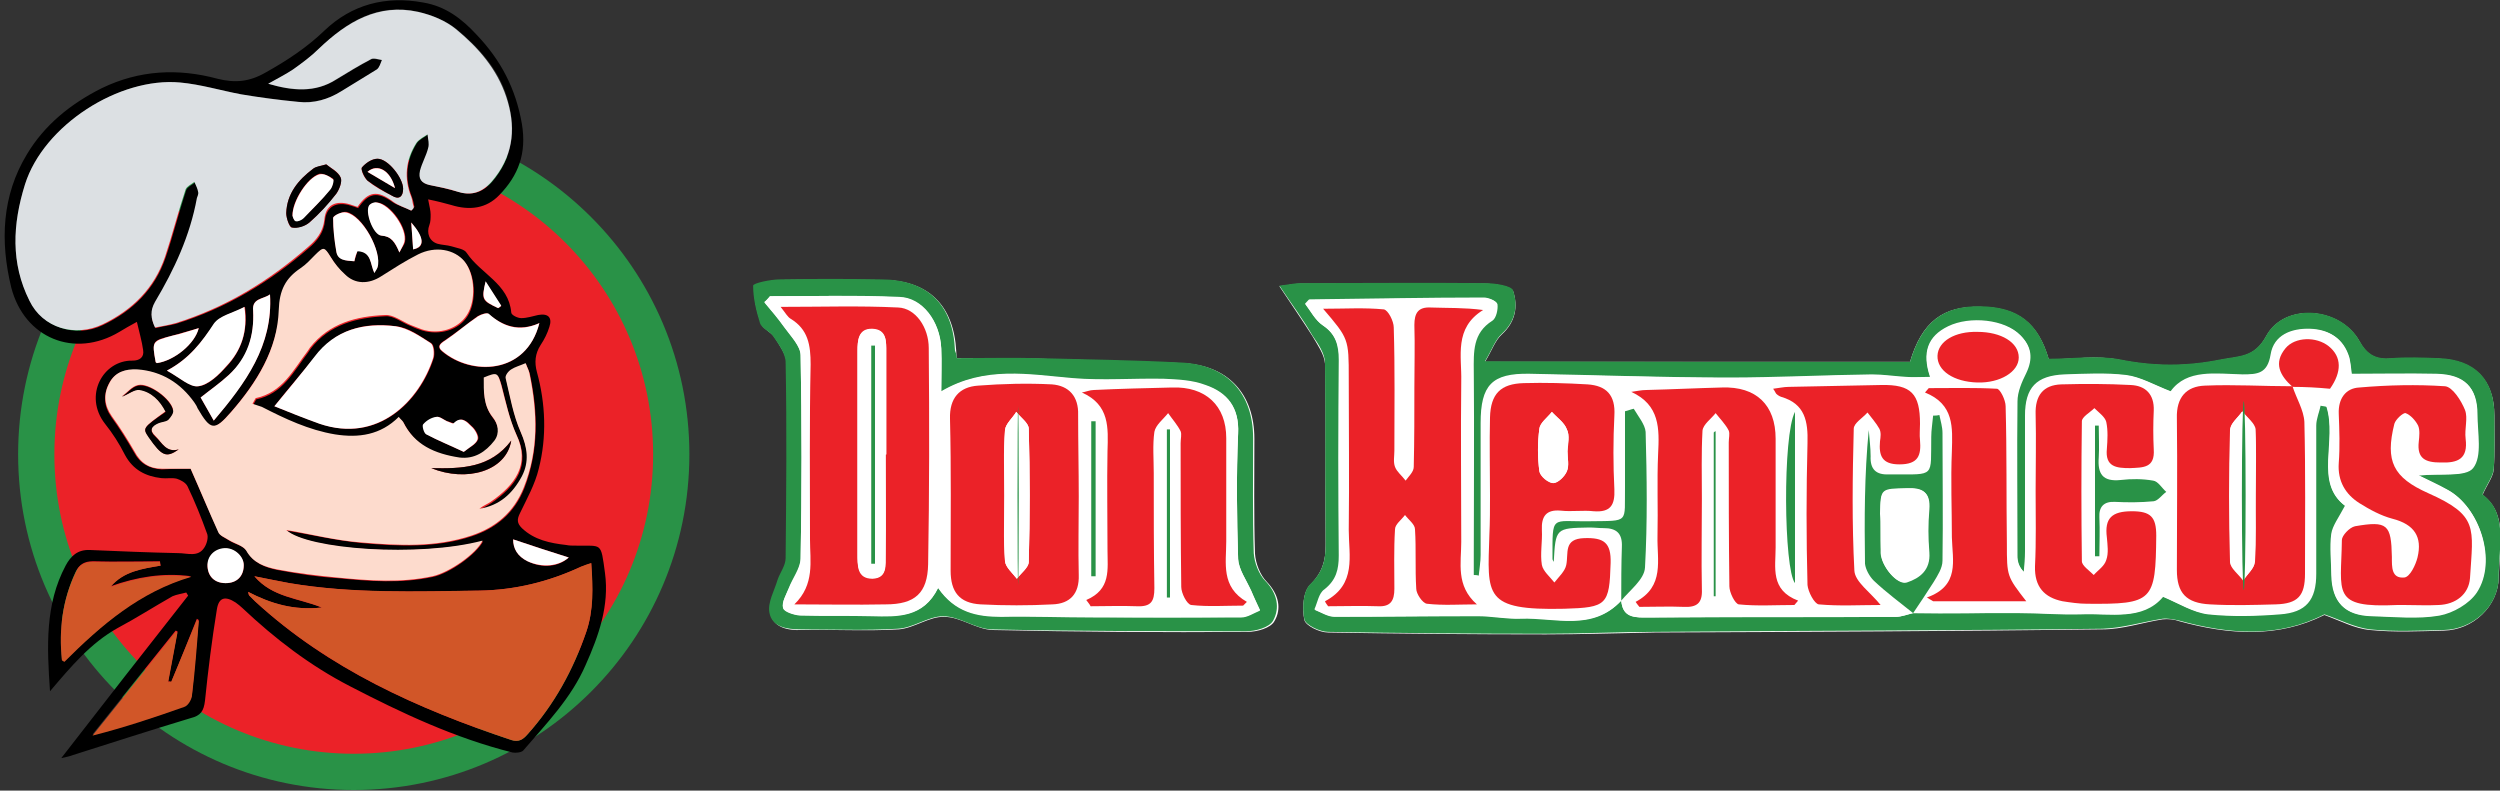
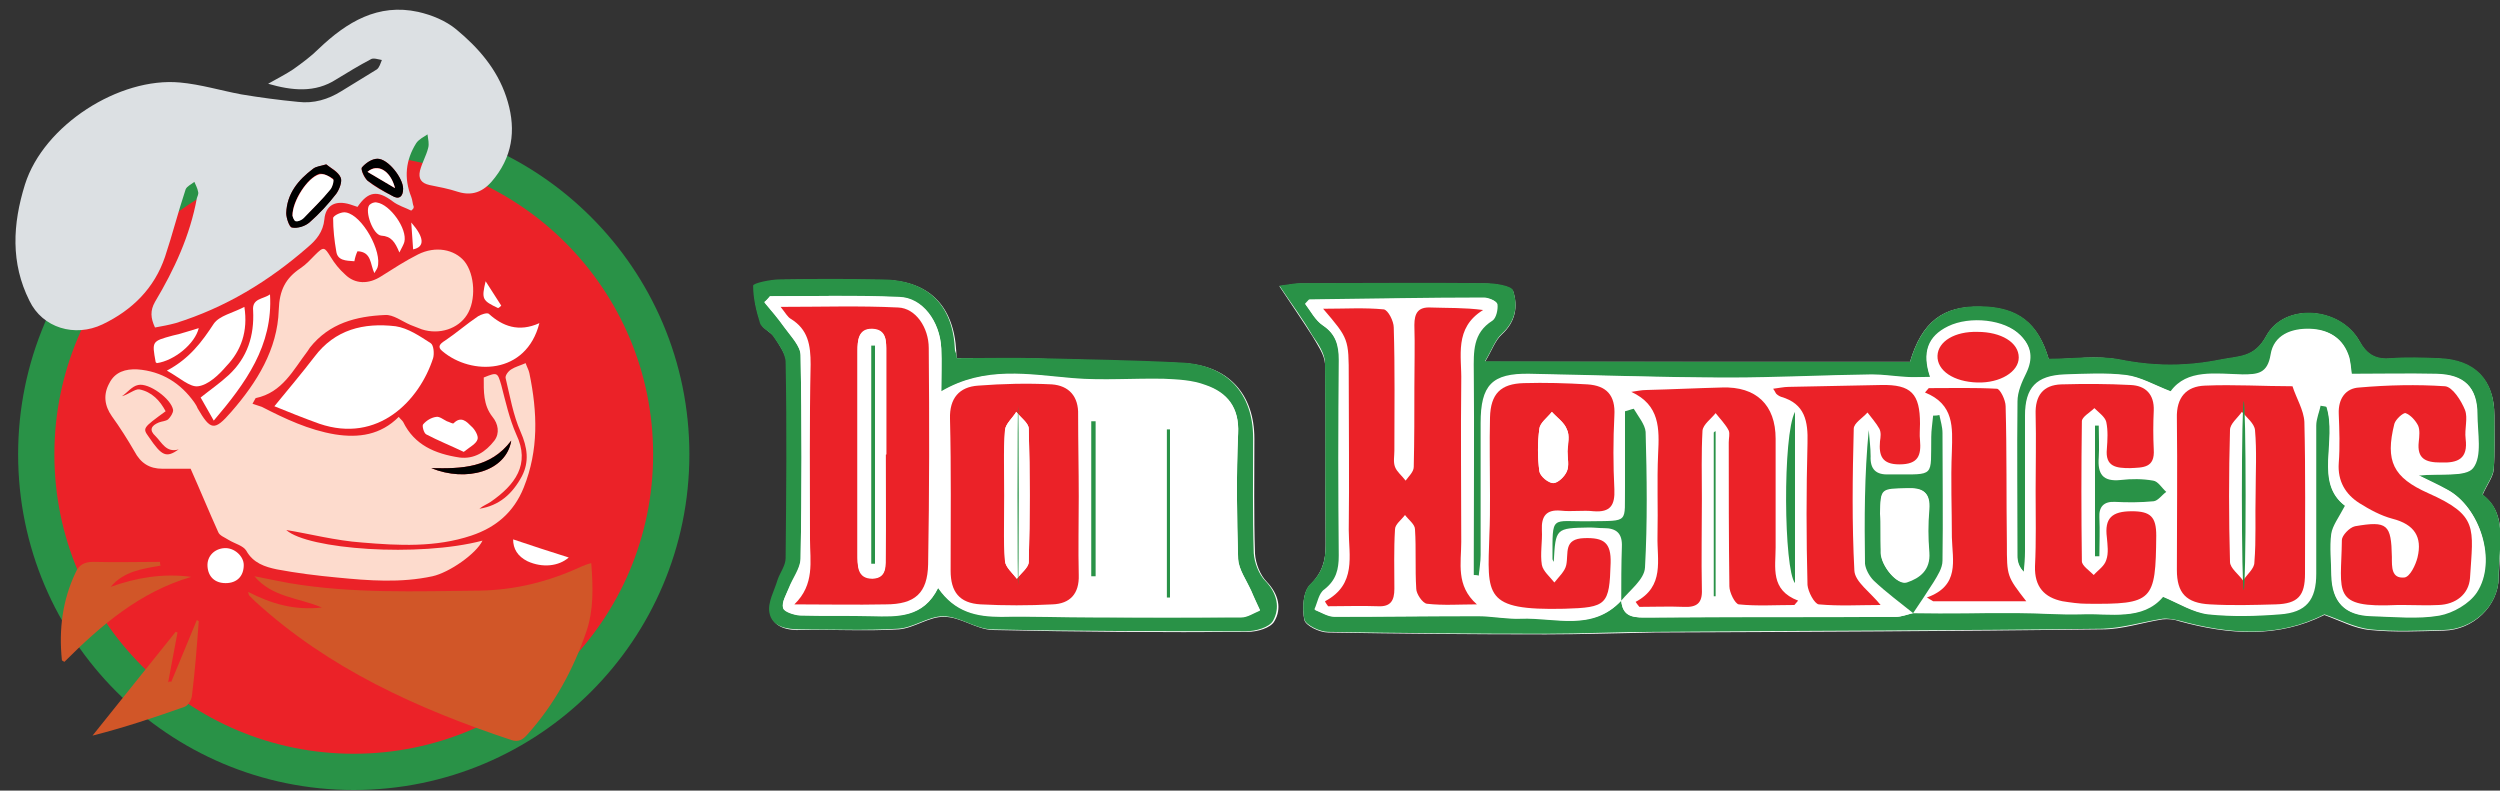
<svg xmlns="http://www.w3.org/2000/svg" version="1.1" id="Layer_1" x="0px" y="0px" viewBox="0 0 400 126.5" style="enable-background:new 0 0 400 126.5;" xml:space="preserve">
  <rect x="0" y="0" width="400" height="126.5" fill="#333333" stroke="none" />
  <style type="text/css">
	.st0{fill:#299247;}
	.st1{fill:#EB2228;}
	.st2{fill:#DCE0E3;}
	.st3{fill:#FDDBCD;}
	.st4{fill:#D15628;}
	.st5{fill:#FFFFFF;}
</style>
  <circle class="st0" cx="56.6" cy="72.7" r="53.7" />
  <circle class="st1" cx="56.6" cy="72.7" r="47.9" />
  <g>
-     <path d="M8,110.6c-0.5-7.2-0.8-13.9,2.5-20.1c0.8-1.5,1.9-2.6,3.9-2.5c4.7,0.2,9.4,0.4,14.1,0.5c1.5,0,3.2,0.7,4.2-0.9   c0.4-0.6,0.7-1.7,0.4-2.3c-0.9-2.5-1.9-5-3.1-7.5c-0.3-0.6-1.1-1-1.7-1.2c-0.8-0.2-1.6,0-2.5-0.1c-2.5-0.3-4.5-1.3-5.8-3.7   c-0.9-1.8-2-3.5-3.2-5c-3.5-4.5-0.3-10.2,4.4-10.1c1.1,0,1.9-0.5,1.7-1.7c-0.2-1.4-0.6-2.8-1-4.5c-1.1,0.6-2,1.1-2.8,1.6   c-7.2,4.3-15.2,1-17.3-7.1c-1.8-7.4-1.5-14.7,2.5-21.3c2.8-4.7,7-8.1,12-10.6c6-2.9,12.2-3.2,18.5-1.5c2.8,0.7,5.1,0.5,7.7-1   c3.4-1.9,6.6-4,9.4-6.7c4.4-4.2,9.8-5.6,15.8-4.5c3.6,0.6,6.2,2.6,8.6,5.2c3.8,4,6.2,8.5,7.2,14.2c0.8,4.8-0.6,8.3-3.6,11.4   c-2.1,2.2-4.8,2.5-7.7,1.6c-1.1-0.3-2.2-0.6-3.7-0.9c0.2,1.1,0.4,1.8,0.4,2.4c0,0.6,0,1.2-0.2,1.7c-0.5,1.3,0,2.6,1.3,3   c0.7,0.2,1.5,0.2,2.2,0.4c0.9,0.3,2.1,0.4,2.5,1.1c2.2,3.3,6.7,4.9,7.1,9.5c0,0.4,1,0.9,1.6,0.9c0.9,0,1.8-0.3,2.7-0.5   c1.6-0.3,2.3,0.4,1.8,1.9c-0.3,1-0.8,2-1.4,2.9c-0.9,1.4-1,2.8-0.6,4.3c1.4,5.1,1.6,10.4,0.3,15.5c-0.6,2.5-1.9,4.8-3,7.1   c-0.5,1-0.5,1.6,0.3,2.4c2,1.9,4.5,2.4,7.1,2.7c0.5,0.1,0.9,0.1,1.4,0.1c4.4,0.1,4.1-0.7,4.8,4.4c0.7,5.2-1,10-3.1,14.7   c-2.3,5.3-6.3,9.4-10,13.7c-0.3,0.3-1.2,0.4-1.7,0.3c-9.2-2.3-17.7-6.3-26-10.6c-6.4-3.3-12-7.6-17.2-12.5   c-0.3-0.3-0.7-0.6-1.1-0.9c-1.7-1.1-2.7-0.8-3,1.1c-0.8,4.9-1.4,9.7-1.9,14.6c-0.2,1.7-0.7,2.4-2.3,2.8c-6.3,1.9-12.5,3.9-18.8,5.9   c-0.5,0.2-1,0.3-1.9,0.5c6.9-8.9,13.6-17.5,20.3-26c-0.1-0.2-0.2-0.3-0.3-0.5c-0.7,0.2-1.5,0.3-2.2,0.6c-3,1.7-5.8,3.5-8.8,5.1   C14.5,102.9,11.4,106.6,8,110.6z M65.8,33.7c0.2-0.2,0.3-0.4,0.5-0.6c-0.1-0.5-0.2-1.1-0.4-1.6c-1.2-3-0.9-5.9,0.8-8.6   c0.4-0.6,1.2-0.9,1.8-1.4c0,0.7,0.3,1.5,0.1,2.2c-0.3,1.2-0.9,2.4-1.3,3.6c-0.3,1.2,0.1,2,1.5,2.3c1.6,0.3,3.1,0.7,4.6,1.1   c2.6,0.8,4.4-0.3,5.9-2.3c3-4,3.2-8.3,1.8-12.9c-1.4-4.5-4.5-7.9-8-10.8c-1.7-1.4-4-2.3-6.1-2.8c-6.5-1.5-11.5,1.5-15.9,5.9   c-1.3,1.2-2.7,2.3-4.1,3.3c-1.3,0.9-2.7,1.6-4,2.3c3.8,1.2,7.4,1.5,10.9-0.7c1.8-1.1,3.6-2.2,5.5-3.2c0.5-0.2,1.2,0.1,1.8,0.1   c-0.3,0.5-0.4,1.2-0.8,1.5c-1.8,1.2-3.8,2.4-5.7,3.5c-2.1,1.3-4.4,1.9-6.9,1.7c-3-0.3-6.1-0.7-9.1-1.2c-3.3-0.6-6.5-1.6-9.8-1.9   C19.1,12.3,7,20,4,29.5c-2,6.4-2.3,12.6,0.8,18.7c2.2,4.3,7.4,5.9,11.7,3.8c4.8-2.3,8.3-5.8,10-10.8c1.2-3.5,2.1-7.2,3.3-10.8   c0.2-0.5,0.9-0.8,1.4-1.2c0.2,0.5,0.5,1,0.6,1.6c0.1,0.3-0.2,0.7-0.2,1c-1.1,6-3.6,11.4-6.7,16.6c-0.8,1.4-0.8,2.6,0,4.1   c1.1-0.3,2.2-0.4,3.3-0.7c8-2.5,15-6.7,21.2-12.1c1.3-1.1,2.4-2.4,2.6-4.4c0.2-2.3,1.9-3.1,4.1-2.4c0.4,0.1,0.9,0.3,1.2,0.4   c1.7-2.5,3.1-2.7,5.6-0.9C63.7,32.9,64.8,33.2,65.8,33.7z M30.5,75c1.6,3.6,3,7,4.5,10.2c0.3,0.6,1.1,0.9,1.7,1.3   c0.9,0.6,2.3,0.8,2.8,1.7c1.2,2,3,2.6,4.9,3c3.2,0.6,6.4,1.1,9.6,1.3c5.1,0.5,10.2,0.9,15.3-0.2c2.7-0.6,6.9-3.6,8-5.7   c-10.2,2.6-28.1,1.4-31.4-1.7c3.7,0.6,7.9,1.6,12.1,2c5.8,0.5,11.8,0.8,17.5-1.1c3.9-1.3,6.8-3.7,8.4-7.7c2.3-6,2.2-12,0.9-18.2   c-0.1-0.5-0.4-1-0.6-1.6c-0.9,0.4-1.7,0.6-2.3,1c-0.4,0.3-1,1-0.9,1.4c0.7,2.9,1.2,5.9,2.4,8.6c1.1,2.5,1.4,4.7,0.2,7.1   c-1.4,2.8-3.6,4.7-6.8,5.2c0.5-0.4,1.2-0.7,1.8-1.1c3.9-2.7,6.4-6,4.1-10.8c-1.2-2.5-1.7-5.2-2.4-7.9c-0.6-2.1-0.7-2.1-2.8-1.2   c-0.1,2.2-0.1,4.4,1.4,6.3c0.9,1.1,1.2,2.6,0.3,3.8c-1.3,1.8-3.2,3.1-5.6,2.7c-3.8-0.5-7.1-2-9-5.7c-0.1-0.2-0.4-0.4-0.7-0.8   c-2.9,2.9-6.4,3.4-10.2,2.8c-4.2-0.7-7.9-2.5-11.7-4.4c-0.5-0.2-1-0.4-1.5-0.5c0.2-0.3,0.3-0.6,0.5-0.9c4.3-0.9,6-4.5,8.3-7.5   c0.1-0.2,0.3-0.4,0.4-0.6c3-3.9,7.4-5,12-5.2c1.3-0.1,2.7,1.1,4.1,1.6c0.6,0.3,1.2,0.5,1.8,0.7c2.8,0.8,5.8-0.1,7.2-2.3   c1.5-2.3,1.3-6.6-0.4-8.6c-1.6-2-4.6-2.5-7.4-1.1c-2,1-4,2.2-5.9,3.5c-1.9,1.3-4.1,1.3-5.8-0.3c-0.9-0.8-1.7-1.8-2.3-2.8   c-1-1.6-1.1-1.7-2.5-0.3c-0.8,0.7-1.5,1.6-2.3,2.1c-2.5,1.6-3.4,3.5-3.5,6.7C44.3,56,41,61.3,36.9,66c-2.7,3.1-3.3,3-5.4-0.6   c-0.2-0.3-0.3-0.6-0.5-0.9c-2.2-3.1-5.2-5.1-9.1-5.3c-1.9-0.1-3.5,0.3-4.5,2.2c-0.9,1.8-0.8,3.6,0.4,5.3c1.3,1.8,2.5,3.7,3.6,5.6   c1,1.9,2.5,2.7,4.5,2.8C27.6,75,29.3,75,30.5,75z M39.7,94.7c0.1,0.4,0.1,0.5,0.2,0.6c0.3,0.3,0.6,0.6,0.9,0.9   c11.8,10.9,26.1,17.2,41,22.2c1.2,0.4,1.9-0.1,2.6-0.9c4.3-4.8,7.3-10.3,9.4-16.4c1.2-3.5,1-7.1,0.8-11c-0.7,0.3-1.2,0.4-1.7,0.6   c-5.1,2.4-10.5,3.7-16.2,3.8c-10.2,0.2-20.3,0.5-30.4-1.2c-1.7-0.3-3.5-0.7-5.6-1.1c2.9,3.4,7,3.5,10.8,5   C47,97.7,43.3,96.6,39.7,94.7z M43.9,65c2.3,0.9,4.8,1.9,7.3,2.8c9.4,3.2,16-3.7,18.2-10.5c0.2-0.7,0.1-2.1-0.4-2.4   c-1.8-1.1-3.6-2.5-5.6-2.7c-5.1-0.7-9.7,0.5-13,4.9C48.3,59.7,46.1,62.2,43.9,65z M25.7,90.5c0-0.2-0.1-0.4-0.1-0.7   c-3.6,0-7.1,0.1-10.7,0c-1.4,0-2.2,0.5-2.8,1.7c-2.1,4.5-2.7,9.2-2.2,14c0,0.1,0.2,0.1,0.4,0.3c5.8-5.8,12-11.2,20.3-13.6   c-4.5-0.6-8.7,0.1-12.9,1.6C19.8,91.4,22.7,91,25.7,90.5z M27.4,109.1c-0.2,0-0.4-0.1-0.5-0.1c0.5-2.7,1-5.3,1.5-8   c-0.1,0-0.2-0.1-0.3-0.1c-4.4,5.5-8.9,11.1-13.3,16.6c5-1.3,9.9-2.9,14.7-4.6c0.5-0.2,1.1-1.1,1.2-1.7c0.4-4,0.7-8,1.1-12   c-0.1-0.1-0.2-0.1-0.3-0.2C30.1,102.5,28.8,105.8,27.4,109.1z M86.3,51.7c-3.3,1.4-5.8,0.5-8.2-1.5c-0.3-0.2-1.2,0.1-1.7,0.4   c-1.8,1.3-3.5,2.7-5.3,3.9c-0.8,0.5-1.2,1-0.4,1.7C75.4,60.2,84.2,60,86.3,51.7z M26.7,59.3c2.1,1.1,3.7,2.7,5.1,2.5   c1.6-0.2,3.2-1.8,4.5-3.2c2.3-2.5,3.4-5.6,2.9-9.5c-1.8,1-4,1.4-4.9,2.7C32.3,54.7,30.3,57.4,26.7,59.3z M43.2,47.1   c-1,0.8-2.9,0.5-2.7,2.6c0.2,4-0.8,7.6-3.9,10.3c-1.4,1.3-3,2.4-4.5,3.6c0.7,1.2,1.3,2.3,2.1,3.7C39.2,61.3,43.7,55.4,43.2,47.1z    M56.7,41.8c0.2-0.6,0.3-1.1,0.5-1.7c2.3,0.1,2,2.2,2.7,3.5c0.2-0.4,0.4-0.6,0.5-0.9c0.7-2.5-2.4-8.3-5-8.8c-0.6-0.1-2,0.6-2.1,0.9   c0,1.8,0.2,3.5,0.5,5.3C54,41.6,55.3,41.7,56.7,41.8z M74.2,72.3c1-0.8,2-1.2,2.3-2c0.2-0.5-0.4-1.6-1-2.1   c-0.7-0.7-1.6-1.7-2.8-0.5c-0.1,0.1-0.7-0.2-1.1-0.3c-0.6-0.2-1.2-0.8-1.7-0.7c-0.8,0.2-1.6,0.7-2.1,1.2c-0.2,0.2,0.1,1.4,0.5,1.6   C70.1,70.5,72.1,71.3,74.2,72.3z M36.1,93.3c1.8,0,2.9-1.1,2.9-2.8c0-1.5-1.5-2.8-3.1-2.7c-1.6,0.1-2.7,1.3-2.7,2.9   C33.3,92.3,34.4,93.3,36.1,93.3z M63.9,40.4c0.4-0.8,0.8-1.2,0.9-1.7c0.5-2.1-2.3-6.1-4.4-6.3c-0.4,0-1,0.1-1.2,0.4   c-0.9,1,0.6,4.8,1.9,4.9C62.5,37.8,63.2,38.7,63.9,40.4z M25.1,58.1c2.8-0.4,6.1-3.1,6.7-5.6c-1.4,0.4-2.8,0.8-4.2,1.2   c-3.3,0.8-3.3,0.8-2.7,4.2C24.9,58,25,58,25.1,58.1z M82.1,86.3c0,1.5,0.7,2.7,2.3,3.5c2.4,1.2,5,0.9,6.6-0.6   C88.1,88.3,85.1,87.3,82.1,86.3z M79.7,49.3c0.2-0.1,0.3-0.2,0.5-0.3c-0.8-1.3-1.7-2.6-2.5-3.9C77,48,77.1,48.1,79.7,49.3z    M66.1,39.9c1.9-0.3,1.8-1.8-0.3-4.3C65.9,37,66,38.4,66.1,39.9z" />
    <path class="st2" d="M65.8,33.7c-1-0.5-2.1-0.8-3-1.5c-2.4-1.8-3.9-1.6-5.6,0.9c-0.4-0.1-0.8-0.3-1.2-0.4c-2.3-0.7-3.9,0.1-4.1,2.4   c-0.2,2-1.3,3.3-2.6,4.4C43,45,36.1,49.2,28.1,51.7c-1.1,0.3-2.2,0.5-3.3,0.7c-0.7-1.5-0.8-2.7,0-4.1c3.1-5.2,5.6-10.6,6.7-16.6   c0.1-0.3,0.3-0.7,0.2-1c-0.1-0.6-0.4-1.1-0.6-1.6c-0.5,0.4-1.2,0.7-1.4,1.2c-1.2,3.6-2.1,7.2-3.3,10.8c-1.7,5-5.2,8.5-10,10.8   c-4.4,2.1-9.6,0.6-11.7-3.8C1.7,42.1,2,35.9,4,29.5C7,20,19.1,12.3,28.8,13.2c3.3,0.3,6.6,1.3,9.8,1.9c3,0.5,6,0.9,9.1,1.2   c2.5,0.3,4.8-0.4,6.9-1.7c1.9-1.2,3.8-2.3,5.7-3.5c0.4-0.3,0.6-1,0.8-1.5c-0.6-0.1-1.4-0.4-1.8-0.1c-1.9,1-3.7,2.1-5.5,3.2   c-3.4,2.2-7.1,1.8-10.9,0.7c1.4-0.8,2.8-1.5,4-2.3c1.4-1,2.9-2.1,4.1-3.3c4.5-4.3,9.5-7.3,15.9-5.9c2.2,0.5,4.4,1.4,6.1,2.8   c3.5,2.9,6.5,6.3,8,10.8c1.5,4.5,1.3,8.9-1.8,12.9c-1.5,2-3.3,3.1-5.9,2.3c-1.5-0.5-3.1-0.8-4.6-1.1c-1.3-0.3-1.8-1-1.5-2.3   c0.3-1.2,1-2.4,1.3-3.6c0.2-0.7,0-1.4-0.1-2.2c-0.6,0.4-1.4,0.8-1.8,1.4c-1.7,2.7-2,5.6-0.8,8.6c0.2,0.5,0.2,1.1,0.4,1.6   C66.2,33.4,66,33.5,65.8,33.7z M52.2,26.3c-1,0.3-1.7,0.4-2.1,0.7c-2.4,1.8-4.2,4-4.3,7.1c0,0.8,0.5,2.3,0.9,2.3   c0.9,0.1,2.1-0.2,2.8-0.8c1.6-1.4,3-3,4.3-4.6c0.5-0.7,1-2,0.7-2.6C54.1,27.4,52.9,26.9,52.2,26.3z M64.5,30.2   c0-1.7-2.4-4.8-4.1-4.8c-0.9,0-1.9,0.7-2.5,1.4c-0.2,0.3,0.3,1.6,0.9,2.1c1.2,1,2.5,1.7,3.9,2.4C63.8,32,64.5,31.5,64.5,30.2z" />
    <path class="st3" d="M30.5,75c-1.2,0-2.9,0-4.5,0c-2.1,0-3.5-0.9-4.5-2.8c-1.1-1.9-2.3-3.8-3.6-5.6c-1.2-1.7-1.4-3.5-0.4-5.3   c0.9-1.8,2.6-2.3,4.5-2.2c3.9,0.3,6.9,2.2,9.1,5.3c0.2,0.3,0.4,0.6,0.5,0.9c2.1,3.6,2.7,3.7,5.4,0.6c4.1-4.7,7.4-10,7.6-16.3   c0.1-3.2,1.1-5.1,3.5-6.7c0.9-0.6,1.6-1.4,2.3-2.1c1.4-1.4,1.5-1.3,2.5,0.3c0.6,1,1.4,2,2.3,2.8c1.6,1.6,3.8,1.6,5.8,0.3   c1.9-1.2,3.9-2.5,5.9-3.5c2.8-1.4,5.8-0.8,7.4,1.1c1.7,2.1,1.9,6.3,0.4,8.6c-1.4,2.2-4.4,3.2-7.2,2.3c-0.6-0.2-1.2-0.5-1.8-0.7   c-1.4-0.6-2.8-1.7-4.1-1.6c-4.6,0.2-8.9,1.3-12,5.2c-0.1,0.2-0.3,0.4-0.4,0.6c-2.3,3-4,6.6-8.3,7.5c-0.2,0.3-0.3,0.6-0.5,0.9   c0.5,0.2,1,0.3,1.5,0.5c3.7,1.9,7.5,3.7,11.7,4.4c3.8,0.6,7.3,0.1,10.2-2.8c0.3,0.4,0.5,0.5,0.7,0.8c1.8,3.7,5.1,5.1,9,5.7   c2.4,0.3,4.2-0.9,5.6-2.7c0.9-1.2,0.6-2.7-0.3-3.8c-1.5-1.9-1.4-4.1-1.4-6.3c2.2-0.9,2.2-0.8,2.8,1.2c0.7,2.7,1.3,5.4,2.4,7.9   c2.3,4.8-0.2,8.1-4.1,10.8c-0.6,0.4-1.2,0.6-1.8,1.1c3.2-0.5,5.3-2.4,6.8-5.2c1.2-2.3,0.9-4.6-0.2-7.1c-1.2-2.7-1.7-5.7-2.4-8.6   c-0.1-0.4,0.4-1.1,0.9-1.4c0.6-0.4,1.4-0.6,2.3-1c0.2,0.6,0.5,1.1,0.6,1.6C86,66,86.2,72,83.8,78c-1.6,4-4.5,6.4-8.4,7.7   c-5.7,1.9-11.6,1.6-17.5,1.1c-4.2-0.3-8.4-1.4-12.1-2c3.4,3.1,21.2,4.4,31.4,1.7c-1,2.1-5.3,5.1-8,5.7c-5.1,1.1-10.2,0.7-15.3,0.2   c-3.2-0.3-6.4-0.7-9.6-1.3c-1.9-0.4-3.8-1-4.9-3c-0.5-0.8-1.8-1.1-2.8-1.7c-0.6-0.4-1.5-0.7-1.7-1.3C33.5,82,32.1,78.6,30.5,75z    M28.6,71.9c-2,0.6-2.7-1.1-3.7-2.1c-1.1-1-0.7-1.7,0.5-2.2c0.5-0.2,1.1-0.2,1.5-0.5c0.4-0.4,0.8-1,0.8-1.5c-0.3-1.8-3.9-4.4-5.6-4   c-1,0.2-1.7,1.2-2.6,1.8c1.1-0.3,2.1-1.2,2.8-1.1c2,0.4,3.3,1.8,4.2,3.5c-3.7,2.7-3.7,2.7-2.7,4.1C25.9,73,26.6,73.3,28.6,71.9z    M81.8,70.5c-3.4,4.4-7.9,4.5-12.8,4.4C74.7,77.2,81,75.4,81.8,70.5z" />
    <path class="st4" d="M39.7,94.7c3.7,1.9,7.4,3,11.8,2.5c-3.8-1.6-7.9-1.6-10.8-5c2.1,0.4,3.9,0.8,5.6,1.1   c10.1,1.7,20.2,1.3,30.4,1.2c5.7-0.1,11-1.4,16.2-3.8c0.5-0.2,0.9-0.4,1.7-0.6c0.3,3.9,0.4,7.5-0.8,11c-2.1,6.1-5.1,11.6-9.4,16.4   c-0.7,0.8-1.4,1.3-2.6,0.9c-15-5-29.2-11.4-41-22.2c-0.3-0.3-0.6-0.6-0.9-0.9C39.8,95.2,39.8,95.1,39.7,94.7z" />
    <path class="st5" d="M43.9,65c2.3-2.8,4.4-5.3,6.4-7.9c3.3-4.4,7.9-5.5,13-4.9c2,0.3,3.9,1.6,5.6,2.7c0.5,0.3,0.6,1.7,0.4,2.4   c-2.2,6.8-8.8,13.7-18.2,10.5C48.6,66.9,46.1,65.9,43.9,65z" />
    <path class="st4" d="M25.7,90.5c-2.9,0.5-5.9,0.9-8,3.4c4.2-1.5,8.4-2.2,12.9-1.6c-8.2,2.4-14.4,7.7-20.3,13.6   c-0.3-0.2-0.4-0.2-0.4-0.3c-0.5-4.9,0.1-9.6,2.2-14c0.5-1.2,1.4-1.7,2.8-1.7c3.6,0.1,7.1,0,10.7,0C25.6,90.1,25.6,90.3,25.7,90.5z" />
    <path class="st4" d="M27.4,109.1c1.4-3.3,2.7-6.6,4.1-9.9c0.1,0.1,0.2,0.1,0.3,0.2c-0.3,4-0.6,8-1.1,12c-0.1,0.6-0.6,1.5-1.2,1.7   c-4.8,1.7-9.6,3.3-14.7,4.6c4.4-5.5,8.9-11.1,13.3-16.6c0.1,0,0.2,0.1,0.3,0.1c-0.5,2.7-1,5.3-1.5,8C27.1,109,27.2,109,27.4,109.1z   " />
    <path class="st5" d="M86.3,51.7c-2.1,8.3-10.9,8.4-15.5,4.5c-0.9-0.7-0.4-1.2,0.4-1.7c1.8-1.2,3.5-2.7,5.3-3.9   c0.5-0.3,1.4-0.6,1.7-0.4C80.4,52.2,83,53.2,86.3,51.7z" />
    <path class="st5" d="M26.7,59.3c3.6-1.9,5.6-4.6,7.5-7.5c0.9-1.3,3-1.7,4.9-2.7c0.6,3.9-0.5,7-2.9,9.5c-1.2,1.4-2.9,3-4.5,3.2   C30.4,62,28.7,60.4,26.7,59.3z" />
    <path class="st5" d="M43.2,47.1c0.5,8.2-3.9,14.2-9,20.2c-0.8-1.4-1.4-2.5-2.1-3.7c1.5-1.2,3.1-2.3,4.5-3.6c3-2.8,4.1-6.3,3.9-10.3   C40.3,47.7,42.1,47.9,43.2,47.1z" />
    <path class="st5" d="M56.7,41.8c-1.4-0.1-2.7-0.1-2.9-1.6c-0.3-1.7-0.5-3.5-0.5-5.3c0-0.4,1.4-1.1,2.1-0.9c2.6,0.5,5.8,6.3,5,8.8   c-0.1,0.3-0.3,0.5-0.5,0.9c-0.7-1.4-0.4-3.4-2.7-3.5C57,40.6,56.8,41.2,56.7,41.8z" />
    <path class="st5" d="M74.2,72.3c-2.1-1-4.1-1.8-6-2.8c-0.4-0.2-0.7-1.4-0.5-1.6c0.5-0.6,1.3-1.1,2.1-1.2c0.5-0.1,1.1,0.4,1.7,0.7   c0.4,0.1,1,0.5,1.1,0.3c1.2-1.2,2.1-0.2,2.8,0.5c0.6,0.5,1.2,1.6,1,2.1C76.2,71,75.2,71.5,74.2,72.3z" />
    <path class="st5" d="M36.1,93.3c-1.7,0-2.8-1-2.9-2.7c-0.1-1.6,1.1-2.8,2.7-2.9c1.6-0.1,3.1,1.3,3.1,2.7   C39,92.2,37.9,93.3,36.1,93.3z" />
    <path class="st5" d="M63.9,40.4c-0.7-1.7-1.3-2.6-2.9-2.7c-1.3-0.1-2.7-3.9-1.9-4.9c0.3-0.3,0.8-0.5,1.2-0.4   c2.1,0.3,4.9,4.2,4.4,6.3C64.6,39.1,64.3,39.6,63.9,40.4z" />
    <path class="st5" d="M25.1,58.1C25,58,24.9,58,24.9,57.9c-0.6-3.3-0.6-3.3,2.7-4.2c1.4-0.3,2.8-0.8,4.2-1.2   C31.2,55,27.9,57.7,25.1,58.1z" />
    <path class="st5" d="M82.1,86.3c3,1,6,2,8.9,2.9c-1.6,1.4-4.2,1.7-6.6,0.6C82.8,89,82.1,87.8,82.1,86.3z" />
    <path class="st5" d="M79.7,49.3c-2.5-1.2-2.7-1.4-2-4.3c0.8,1.3,1.7,2.6,2.5,3.9C80,49.1,79.9,49.2,79.7,49.3z" />
    <path class="st5" d="M66.1,39.9c-0.1-1.5-0.2-2.8-0.3-4.3C67.9,38,68,39.5,66.1,39.9z" />
    <path d="M52.2,26.3c0.7,0.6,1.9,1.2,2.3,2.1c0.3,0.6-0.2,1.9-0.7,2.6c-1.3,1.7-2.7,3.2-4.3,4.6c-0.7,0.6-1.9,1-2.8,0.8   c-0.4-0.1-0.9-1.5-0.9-2.3c0.1-3.1,1.9-5.3,4.3-7.1C50.6,26.6,51.2,26.6,52.2,26.3z M46.8,34.5c0.1,0.1,0.2,0.8,0.5,0.8   c0.4,0.1,1-0.2,1.3-0.5c1.5-1.4,2.9-2.9,4.2-4.5c0.4-0.4,0.6-1.6,0.5-1.7c-0.6-0.4-1.6-0.9-2.2-0.8C49.2,28.4,46.7,32.2,46.8,34.5z   " />
    <path d="M64.5,30.2c0,1.3-0.7,1.8-1.8,1.1c-1.3-0.7-2.7-1.5-3.9-2.4c-0.5-0.5-1.1-1.8-0.9-2.1c0.6-0.7,1.6-1.4,2.5-1.4   C62.1,25.4,64.5,28.5,64.5,30.2z M58.8,27.5c1.5,0.9,2.9,1.7,4.4,2.6C62.5,27.3,60.4,26,58.8,27.5z" />
-     <path d="M28.6,71.9c-2,1.4-2.7,1.1-4.8-1.9c-1-1.5-1-1.5,2.7-4.1c-0.9-1.8-2.3-3.2-4.2-3.5c-0.8-0.1-1.8,0.7-2.8,1.1   c0.9-0.6,1.6-1.6,2.6-1.8c1.8-0.4,5.3,2.2,5.6,4c0.1,0.4-0.4,1.1-0.8,1.5c-0.4,0.3-1,0.3-1.5,0.5c-1.2,0.5-1.6,1.2-0.5,2.2   C25.9,70.8,26.6,72.5,28.6,71.9z" />
    <path d="M81.8,70.5c-0.8,4.9-7.2,6.7-12.8,4.4C73.9,75,78.5,74.9,81.8,70.5z" />
    <path class="st5" d="M46.8,34.5c0-2.3,2.4-6.1,4.3-6.6c0.7-0.2,1.6,0.3,2.2,0.8c0.2,0.1-0.1,1.3-0.5,1.7c-1.3,1.6-2.8,3-4.2,4.5   c-0.3,0.3-0.9,0.6-1.3,0.5C47,35.3,46.8,34.6,46.8,34.5z" />
    <path class="st5" d="M58.8,27.5c1.6-1.4,3.7-0.2,4.4,2.6C61.7,29.2,60.3,28.4,58.8,27.5z" />
  </g>
  <g>
    <path class="st5" d="M305.6,57.9c-22.4,0-44.6,0-68,0c1.1-1.8,1.6-3.4,2.7-4.4c2.2-2,2.6-4.5,1.8-6.9c-0.3-0.8-3-1.2-4.5-1.2   c-9.9-0.1-19.7,0-29.6,0c-0.8,0-1.6,0.2-3.3,0.4c2,3,3.7,5.5,5.3,8c0.8,1.4,1.9,2.9,2,4.4c0.2,9.7,0,19.3,0.1,29   c0,2.5-0.5,4.4-2.5,6.4c-1.1,1.1-1.3,3.8-0.9,5.6c0.2,0.9,2.4,2,3.8,2c11.6,0.2,23.2,0.3,34.8,0.3c5.8,0,11.6-0.2,17.4-0.3   c23.9-0.1,47.8-0.2,71.7-0.5c3.2,0,6.4-1.1,9.6-1.6c0.9-0.1,1.9,0,2.7,0.3c8,2.2,15.8,2.7,23.2-1c2.5,0.9,4.9,2.2,7.3,2.4   c3.9,0.4,7.9,0.2,11.8,0.1c4.7-0.1,8.7-3.9,8.8-8.5c0.1-4.9,1.5-10.2-2.6-13.2c0.8-1.8,1.7-2.9,1.8-4.1c0.2-2.8,0.1-5.7,0.1-8.6   c0-5.7-3.2-8.9-8.9-9.1c-2.5-0.1-5.1-0.2-7.6,0c-2.4,0.2-3.9-0.5-5.1-2.8c-3.1-5.5-12-6.2-14.9-0.8c-1.9,3.5-4.3,3.2-7.3,3.8   c-5.4,1.1-10.6,1.1-16.1,0c-3.7-0.8-7.6-0.1-11.4-0.1c-1.7-5.8-4.9-8.3-10.9-8.4C310.9,48.9,307.5,51.5,305.6,57.9z M153.1,57.3   c0,0-0.1-0.6-0.1-1.1c-0.4-7.4-4.5-11.4-11.9-11.4c-5.4,0-10.8-0.1-16.1,0c-1.5,0-4.3,0.6-4.3,1c-0.1,2,0.4,4.1,1.1,6   c0.3,0.8,1.5,1.3,2.1,2.1c0.8,1.3,1.9,2.8,2,4.2c0.2,10.4,0.1,20.8,0,31.3c0,1.2-0.9,2.3-1.3,3.5c-0.6,1.7-1.6,3.6-1.3,5.2   c0.4,2.3,2.7,2.8,5,2.7c5.2-0.1,10.3,0.2,15.5-0.1c2.5-0.2,4.9-2.1,7.3-2c2.6,0,5.1,2,7.7,2.1c13.6,0.3,27.2,0.4,40.8,0.3   c1.5,0,3.7-0.6,4.3-1.7c1.2-2,0.7-4.3-1.2-6.3c-1.1-1.1-1.8-3-1.9-4.5c-0.2-6.1-0.1-12.3-0.1-18.4c0-7.2-4.2-11.8-11.6-12.1   c-7.6-0.3-15.3-0.5-22.9-0.7C161.8,57.3,157.6,57.3,153.1,57.3z" />
    <path class="st0" d="M305.6,57.9c1.9-6.4,5.3-9,11.3-8.9c6,0.1,9.2,2.6,10.9,8.4c3.8,0,7.7-0.6,11.4,0.1c5.5,1.1,10.6,1.1,16.1,0   c3-0.6,5.4-0.3,7.3-3.8c2.9-5.3,11.8-4.7,14.9,0.8c1.3,2.3,2.7,3,5.1,2.8c2.5-0.2,5-0.1,7.6,0c5.8,0.2,8.9,3.4,8.9,9.1   c0,2.9,0.1,5.7-0.1,8.6c-0.1,1.2-1,2.3-1.8,4.1c4.1,3,2.6,8.3,2.6,13.2c0,4.7-4.1,8.4-8.8,8.5c-3.9,0.1-7.9,0.3-11.8-0.1   c-2.5-0.3-4.9-1.6-7.3-2.4c-7.4,3.8-15.2,3.2-23.2,1c-0.9-0.2-1.9-0.4-2.7-0.3c-3.2,0.5-6.4,1.5-9.6,1.6   c-23.9,0.3-47.8,0.3-71.7,0.5c-5.8,0-11.6,0.3-17.4,0.3c-11.6,0-23.2-0.1-34.8-0.3c-1.3,0-3.6-1.1-3.8-2c-0.4-1.8-0.2-4.5,0.9-5.6   c2-1.9,2.5-3.8,2.5-6.4c-0.1-9.7,0-19.3-0.1-29c0-1.5-1.1-3.1-2-4.4c-1.5-2.6-3.3-5-5.3-8c1.7-0.2,2.5-0.4,3.3-0.4   c9.9,0,19.7-0.1,29.6,0c1.6,0,4.3,0.4,4.5,1.2c0.8,2.4,0.4,4.9-1.8,6.9c-1.1,1-1.6,2.6-2.7,4.4C260.9,57.9,283.2,57.9,305.6,57.9z    M259.4,96.1L259.4,96.1c0.2,2.3,1.6,2.7,3.6,2.7c13.4-0.1,26.9,0,40.3-0.1c0.9,0,1.9-0.4,2.8-0.6l-0.1,0c5.6,0,11.2,0,16.8,0   c3.4,0,6.8,0.3,10.2,0.2c4.7-0.2,9.8,1.1,13.1-2.8c2.6,1.1,4.8,2.5,7.2,2.8c3.8,0.4,7.7,0.3,11.5,0c4.2-0.3,5.8-2.3,5.8-6.5   c0-7.9,0-15.8,0-23.7c0-1.1,0.5-2.2,0.7-3.2c0.3,0.1,0.7,0.1,1,0.2c1.7,5.5-2,12.2,3,15.9c-1,1.9-2,3.2-2.2,4.5   c-0.3,2.1,0,4.4,0,6.6c0.1,4.3,2.1,6.4,6.4,6.5c3.6,0.1,7.3,0.5,10.8-0.1c2.2-0.4,4.8-1.9,6-3.7c3.3-5,0.5-13.6-4.7-16.4   c-1.4-0.7-2.8-1.4-4.6-2.3c3.4-0.4,7.5,0.3,8.7-1.2c1.5-1.9,0.7-5.6,0.7-8.6c0-4.3-2.1-6.3-6.5-6.4c-4.5-0.1-8.9,0-13.6,0   c-0.1-0.8-0.2-1.8-0.4-2.7c-0.9-3-3.1-4.4-6.2-4.5c-3-0.1-5.8,0.9-6.3,4.1c-0.5,3.1-2.1,3.2-4.5,3.2c-4.3,0-8.9-0.8-11.5,2.7   c-2.6-1-4.8-2.3-7.1-2.6c-3.2-0.4-6.6-0.2-9.9-0.1c-4.5,0.2-6.3,2.1-6.3,6.6c0,7.2,0,14.5,0,21.7c0,1.1-0.1,2.2-0.2,3.3   c-0.9-0.9-1.1-1.8-1.1-2.7c0-8.2-0.1-16.5,0-24.7c0-1.5,0.7-3.1,1.4-4.5c1.1-2.3,0.9-4.2-0.9-6c-2.4-2.4-8-3.1-11.5-1.4   c-3.3,1.6-4.3,4.2-2.9,8.1c-1.5,0-2.7,0-3.8,0c-1.9-0.1-3.7-0.4-5.5-0.4c-7.7,0.1-15.4,0.5-23,0.5c-10.6-0.1-21.2-0.4-31.8-0.6   c-6-0.1-7.8,1.8-7.8,7.9c0,7,0,14,0,21.1c0,1.1-0.2,2.2-0.3,3.3c-0.3,0-0.6,0-0.9-0.1c0-1.1,0-2.3,0-3.4c0-9.8,0.1-19.5,0-29.3   c0-3.1-0.2-6.1,3-8.1c0.6-0.4,0.9-1.8,0.8-2.6c-0.1-0.5-1.4-1-2.1-1c-9.3,0-18.6,0.2-27.9,0.3c-0.1,0-0.3,0.3-0.7,0.7   c0.9,1.1,1.6,2.6,2.8,3.4c2.1,1.4,2.6,3.2,2.6,5.6c-0.1,10.4-0.1,20.8,0,31.3c0,2.2-0.4,4-2.3,5.4c-0.9,0.6-1.1,2.1-1.6,3.2   c1,0.4,2.1,1.1,3.1,1.1c7.7,0,15.4-0.1,23-0.1c2.3,0,4.6,0.5,6.9,0.4C248.8,98.8,254.8,101.1,259.4,96.1z" />
    <path class="st0" d="M153.1,57.3c4.5,0,8.7-0.1,12.9,0c7.6,0.2,15.3,0.3,22.9,0.7c7.4,0.3,11.6,4.9,11.6,12.1   c0,6.1-0.1,12.3,0.1,18.4c0.1,1.5,0.8,3.4,1.9,4.5c1.9,2,2.3,4.3,1.2,6.3c-0.6,1.1-2.8,1.7-4.3,1.7c-13.6,0-27.2,0-40.8-0.3   c-2.6-0.1-5.1-2.1-7.7-2.1c-2.4,0-4.8,1.9-7.3,2c-5.1,0.3-10.3,0.1-15.5,0.1c-2.3,0-4.6-0.4-5-2.7c-0.3-1.6,0.8-3.5,1.3-5.2   c0.4-1.2,1.3-2.3,1.3-3.5c0.1-10.4,0.2-20.8,0-31.3c0-1.4-1.1-2.9-2-4.2c-0.5-0.8-1.8-1.2-2.1-2.1c-0.6-1.9-1.1-4-1.1-6   c0-0.4,2.8-1,4.3-1c5.4-0.1,10.7-0.1,16.1,0c7.5,0,11.6,4,11.9,11.4C153.1,56.8,153.1,57.3,153.1,57.3z M123.2,47.4   c-0.3,0.3-0.6,0.7-0.9,1c1.1,1.3,2.2,2.6,3.2,4c1,1.4,2.6,3,2.6,4.5c0.2,10.9,0.2,21.7,0,32.6c0,1.6-1.2,3.1-1.9,4.7   c-0.4,1-1.2,2.2-0.9,3.1c0.1,0.6,1.7,1.1,2.7,1.2c3.8,0.1,7.7,0,11.5,0.1c4.1,0.1,8.2,0.3,10.6-4.5c2.7,3.9,6.2,4.6,10.1,4.6   c4.9-0.1,9.8,0.1,14.7,0.1c7.9,0,15.8,0,23.7,0c1,0,2-0.7,3-1.1c-0.5-1-0.9-2-1.4-3.1c-0.7-1.7-2-3.4-2.1-5.1   c-0.2-6.7-0.3-13.4,0-20.1c0.2-4.1-1.7-6.5-5.2-7.7c-2.1-0.7-4.5-0.9-6.7-1c-4.8-0.1-9.7,0.3-14.5-0.1c-7.1-0.6-14.2-2-21.1,2.1   c0-2.5,0.1-4.7,0-6.9c-0.2-4.3-3-8.1-6.7-8.2C137,47.2,130.1,47.4,123.2,47.4z" />
    <path class="st5" d="M306.1,98.1c-0.9,0.2-1.9,0.6-2.8,0.6c-13.4,0-26.9,0-40.3,0.1c-2,0-3.4-0.3-3.6-2.7c1.3-1.7,3.7-3.4,3.8-5.3   c0.4-7.2,0.3-14.5,0.1-21.7c0-1.3-1.2-2.5-1.9-3.7c-0.5,0.1-0.9,0.3-1.4,0.4c0,4,0,8,0,12c-0.1,6,0.8,5.5-5.7,5.6   c-6.2,0.1-6-1.2-5.9,6c0,0.1,0.1,0.3,0.2,0.5c0.3-5.4,0.3-5.4,5.7-5.5c0.8,0,1.5,0.1,2.3,0.1c2,0,3,0.8,2.9,3   c-0.1,2.8-0.1,5.7-0.1,8.6c-4.7,4.9-10.6,2.6-16.1,2.8c-2.3,0.1-4.6-0.4-6.9-0.4c-7.7,0-15.4,0.2-23,0.1c-1,0-2.1-0.7-3.1-1.1   c0.5-1.1,0.7-2.6,1.6-3.2c1.9-1.5,2.3-3.2,2.3-5.4c-0.1-10.4-0.1-20.8,0-31.3c0-2.4-0.5-4.2-2.6-5.6c-1.2-0.8-1.9-2.2-2.8-3.4   c0.4-0.4,0.6-0.7,0.7-0.7c9.3-0.1,18.6-0.3,27.9-0.3c0.7,0,2,0.5,2.1,1c0.1,0.8-0.2,2.2-0.8,2.6c-3.2,2-3.1,5-3,8.1   c0.1,9.8,0,19.5,0,29.3c0,1.1,0,2.3,0,3.4c0.3,0,0.6,0,0.9,0.1c0.1-1.1,0.3-2.2,0.3-3.3c0-7,0-14,0-21.1c0-6.1,1.8-8,7.8-7.9   c10.6,0.2,21.2,0.6,31.8,0.6c7.7,0,15.4-0.4,23-0.5c1.8,0,3.7,0.3,5.5,0.4c1.1,0.1,2.2,0,3.8,0c-1.3-3.9-0.4-6.5,2.9-8.1   c3.5-1.7,9.1-1.1,11.5,1.4c1.8,1.8,2,3.7,0.9,6c-0.7,1.4-1.4,3-1.4,4.5c-0.1,8.2,0,16.5,0,24.7c0,0.9,0.2,1.8,1.1,2.7   c0.1-1.1,0.2-2.2,0.2-3.3c0-7.2,0-14.5,0-21.7c0-4.5,1.8-6.4,6.3-6.6c3.3-0.1,6.6-0.3,9.9,0.1c2.3,0.3,4.5,1.6,7.1,2.6   c2.6-3.6,7.2-2.8,11.5-2.7c2.4,0,4-0.1,4.5-3.2c0.5-3.1,3.3-4.2,6.3-4.1c3,0.1,5.2,1.5,6.2,4.5c0.3,0.9,0.3,1.9,0.4,2.7   c4.7,0,9.1-0.1,13.6,0c4.5,0.1,6.5,2.1,6.5,6.4c0,2.9,0.7,6.7-0.7,8.6c-1.2,1.5-5.2,0.9-8.7,1.2c1.8,0.9,3.2,1.5,4.6,2.3   c5.3,2.8,8,11.5,4.7,16.4c-1.2,1.8-3.8,3.3-6,3.7c-3.5,0.6-7.2,0.2-10.8,0.1c-4.3-0.1-6.3-2.2-6.4-6.5c0-2.2-0.3-4.4,0-6.6   c0.2-1.3,1.2-2.6,2.2-4.5c-5-3.7-1.2-10.4-3-15.9c-0.3-0.1-0.7-0.1-1-0.2c-0.2,1.1-0.7,2.2-0.7,3.2c-0.1,7.9,0,15.8,0,23.7   c0,4.2-1.6,6.2-5.8,6.5c-3.8,0.3-7.7,0.4-11.5,0c-2.4-0.3-4.6-1.7-7.2-2.8c-3.3,3.9-8.4,2.7-13.1,2.8c-3.4,0.1-6.8-0.2-10.2-0.2   C317.3,98.1,311.7,98.2,306.1,98.1c1-1.7,2.2-3.3,3.2-5c0.6-1.1,1.4-2.3,1.4-3.4c0.1-6.8,0.1-13.6,0-20.4c0-1-0.3-1.9-0.5-2.9   c-0.3,0-0.6,0-1,0.1c-0.1,1.1-0.3,2.2-0.3,3.4c-0.1,6.5,0.8,5.9-6.1,6c-0.2,0-0.4,0-0.7,0c-2.1,0.2-3-0.7-2.9-2.9   c0-1.4-0.2-2.8-0.3-4.2c-0.7,7.2-0.8,14.3-0.6,21.4c0,0.9,0.6,2.1,1.4,2.7C301.8,94.8,304,96.4,306.1,98.1z M366.8,61.9   c-4.7-0.1-9.4-0.4-14-0.2c-3,0.1-4.6,1.9-4.5,5.2c0.1,8.1,0,16.2,0,24.3c0,3.7,1.5,5.4,5.3,5.5c3.5,0.2,7,0.1,10.5,0   c3.5-0.1,4.6-1.4,4.7-4.9c0-8.1,0.1-16.2-0.1-24.3C368.6,65.6,367.4,63.7,366.8,61.9c1.9,0.1,3.9,0.2,6,0.3   c1.9-2.8,1.9-5.2-0.2-6.8c-2-1.6-5.4-1.5-6.9,0.3C363.7,58.1,364.9,60.1,366.8,61.9z M212,96.2c0.2,0.2,0.4,0.5,0.6,0.7   c2.7,0,5.4-0.1,8,0c2.1,0.1,2.7-1,2.6-2.8c-0.1-3.2-0.1-6.4,0.1-9.5c0-0.8,1-1.5,1.6-2.3c0.6,0.8,1.5,1.5,1.6,2.3   c0.2,3.2,0,6.4,0.2,9.5c0.1,0.9,1,2.4,1.7,2.4c2.7,0.3,5.4,0.1,8,0.1c-3.4-3-2.5-6.6-2.5-10c0-8.6,0-17.1,0-25.7   c0-4-1.2-8.4,3.5-11.4c-3.1-0.4-5.8-0.3-8.4-0.4c-2.1-0.1-2.7,0.9-2.6,2.8c0.1,3.3,0,6.6,0,9.9c0,4.3,0.1,8.6-0.1,12.8   c0,0.7-0.9,1.4-1.3,2.2c-0.6-0.7-1.4-1.3-1.7-2.2c-0.3-0.8-0.1-1.7-0.1-2.6c0-6.6,0.1-13.2-0.1-19.7c0-1-1-2.8-1.6-2.9   c-3.1-0.3-6.2-0.1-9.7-0.1c4.1,4.7,4.1,4.7,4.1,11.1c0,8.1,0,16.2,0,24.3C215.7,89,217,93.5,212,96.2z M238.4,79.3   c0,2.1,0.1,4.2,0,6.2c-0.3,9.7-1.1,12.1,12,11.8c6.8-0.2,7.2-0.6,7.4-7.3c0.1-3.3-1.1-4.1-4.2-4c-3.4,0.1-2.6,2.3-2.9,4.3   c-0.2,1-1.2,1.9-1.9,2.8c-0.7-0.9-1.8-1.8-2-2.8c-0.3-1.8,0.1-3.7,0-5.6c-0.1-2.2,0.7-3.3,3-3.1c1.7,0.1,3.5-0.1,5.3,0.1   c2.7,0.2,3.4-0.9,3.3-3.5c-0.2-3.9-0.2-7.9,0-11.8c0.2-3.2-1.4-4.8-4.3-5c-3.4-0.2-6.8-0.2-10.2-0.2c-3.7,0.1-5.4,1.7-5.4,5.5   C238.3,71,238.4,75.2,238.4,79.3z M384.6,96.8C384.6,96.8,384.6,96.8,384.6,96.8c1.9,0,3.7,0.1,5.6,0c2.8-0.1,4.9-1.7,5-4.3   c0.6-8.1,1.4-10-6.7-13.6c-5.5-2.5-6.9-5.1-5.4-11.1c0.2-0.7,1.4-1.9,1.8-1.7c0.8,0.2,1.6,1.1,2,2c0.3,0.7,0.2,1.7,0.1,2.6   c-0.3,2.7,1,3.3,3.5,3.3c2.8,0.1,4.4-0.6,4-3.8c-0.2-1.5,0.4-3.2-0.1-4.6c-0.6-1.5-2-3.7-3.2-3.8c-4.5-0.4-9.2-0.2-13.7,0.2   c-2.2,0.2-3.3,1.9-3.3,4.2c0.1,2.6,0.2,5.3,0,7.9c-0.2,2.9,1,4.9,3.3,6.4c1.6,1.1,3.4,2,5.3,2.5c3.4,0.9,4.8,2.9,4,6.2   c-0.3,1.2-1.3,3.1-2.1,3.2c-2.1,0.3-2-1.7-2-3.3c-0.1-5.3-0.7-5.8-5.9-4.9c-0.8,0.1-2.1,1.4-2.1,2.2c0,8.5-1.7,10.9,8.9,10.4   C384,96.8,384.3,96.8,384.6,96.8z M261.7,96.3c0.2,0.2,0.3,0.4,0.5,0.6c2.4,0,4.7-0.1,7.1,0c2.1,0.1,2.9-0.7,2.9-2.8   c-0.1-4.8,0-9.7,0-14.5c0-3.6-0.2-7.3,0.1-10.9c0.1-1,1.4-1.8,2.1-2.8c0.7,0.9,1.5,1.8,2.1,2.8c0.3,0.5,0,1.3,0,1.9   c0,7.7-0.1,15.4,0.1,23c0,1,0.9,2.9,1.5,2.9c2.9,0.3,5.9,0.1,8.9,0.1c0.2-0.2,0.4-0.5,0.6-0.7c-4.5-1.7-3.6-5.2-3.6-8.5   c0-5.8,0-11.6,0-17.4c0-5.3-3.1-8.3-8.6-8.2c-4,0.1-8.1,0.2-12.1,0.4c-0.8,0-1.6,0.2-2.4,0.3c4.6,2.1,4.5,5.9,4.3,9.9   c-0.2,4.4,0,8.8-0.1,13.2C265.1,89.6,266.4,93.8,261.7,96.3z M325.7,78.5c0,4.1,0.1,8.1,0,12.2c-0.1,3.2,1.4,4.9,4.4,5.6   c1.3,0.3,2.6,0.4,3.9,0.4c10.7,0.2,11.1-0.3,11.1-10.9c0-3.1-0.9-3.9-3.9-3.9c-3.2,0-4.4,1-4,4.2c0.1,1.2,0.3,2.5-0.1,3.6   c-0.3,0.9-1.3,1.6-2,2.4c-0.7-0.7-1.9-1.4-1.9-2.2c-0.1-7.4-0.1-14.9,0-22.4c0-0.7,1.3-1.4,2-2.1c0.7,0.7,1.7,1.4,1.9,2.2   c0.3,1.4,0.2,2.8,0.1,4.3c-0.3,2.9,1.4,3.2,3.7,3.1c2.1,0,4,0.1,3.8-3c-0.2-2.1-0.1-4.2,0-6.2c0.1-2.6-1.3-4-3.7-4.1   c-3.7-0.2-7.4-0.2-11.1-0.1c-2.9,0.1-4.2,1.8-4.1,4.8C325.8,70.4,325.7,74.5,325.7,78.5z M300.9,96.8c-1.7-2.1-4.1-3.8-4.2-5.5   c-0.4-7.5-0.3-15.1-0.1-22.7c0-0.9,1.4-1.7,2.2-2.6c0.7,0.9,1.4,1.7,1.9,2.6c0.3,0.5,0.1,1.3,0.1,2c-0.2,2.3,0.3,3.7,3.1,3.7   c3,0.1,3.5-1.4,3.3-3.9c-0.1-0.9,0-1.8,0-2.6c0.1-4.8-1.4-6.3-6.2-6.2c-4.9,0.1-9.9,0.2-14.8,0.3c-0.8,0-1.6,0.2-2.5,0.3   c0.3,0.5,0.3,0.7,0.5,0.8c0.2,0.2,0.5,0.5,0.8,0.5c3.9,1.1,4.3,3.8,4.2,7.4c-0.2,7.6-0.1,15.1,0,22.7c0,1.1,1.1,3,1.8,3.1   C294.3,97,297.5,96.8,300.9,96.8z M308.3,95.6c0.3,0.2,0.6,0.4,1,0.7c4.9,0,9.8,0,14.9,0c-3.1-4-3.1-4-3.1-9.2c0-7.3,0-14.7-0.2-22   c0-1-0.8-2.8-1.4-2.8c-3.6-0.3-7.3-0.1-10.9-0.1c-0.2,0.2-0.4,0.5-0.6,0.7c4.7,1.9,4.4,5.6,4.3,9.4c-0.2,4.6,0,9.2,0,13.8   C312.4,89.7,313.6,93.7,308.3,95.6z M316.4,53.1c-3.7,0-6.3,1.6-6.4,3.8c-0.1,2.4,2.6,4.2,6.4,4.3c3.7,0.1,6.6-1.7,6.6-4   C323,54.8,320.3,53.1,316.4,53.1z M287.2,65.9c-2,3.7-1.7,25.2,0,27.4C287.2,84.3,287.2,75.5,287.2,65.9z M335.2,89   c0.2,0,0.4,0,0.6,0c0-2.1,0.1-4.1,0-6.2c-0.1-1.8,0.6-2.6,2.5-2.5c2.1,0.1,4.2,0.1,6.2-0.1c0.7-0.1,1.4-1,2-1.5   c-0.7-0.6-1.3-1.7-2.1-1.8c-1.7-0.3-3.5-0.3-5.2-0.1c-2.8,0.3-3.7-1-3.5-3.6c0.2-1.7,0-3.4,0-5.1c-0.2,0-0.4,0-0.6,0   C335.2,75.1,335.2,82,335.2,89z M274.5,69c-0.1,0-0.2,0.1-0.3,0.1c0,8.7,0,17.5,0,26.2c0.1,0,0.2,0,0.3,0   C274.5,86.6,274.5,77.8,274.5,69z" />
    <path class="st5" d="M123.2,47.4c6.9,0,13.8-0.2,20.7,0.1c3.7,0.1,6.5,3.9,6.7,8.2c0.1,2.2,0,4.4,0,6.9c7-4.1,14-2.7,21.1-2.1   c4.8,0.4,9.6,0,14.5,0.1c2.3,0.1,4.6,0.2,6.7,1c3.5,1.2,5.4,3.6,5.2,7.7c-0.3,6.7-0.2,13.4,0,20.1c0.1,1.7,1.3,3.4,2.1,5.1   c0.4,1,0.9,2,1.4,3.1c-1,0.4-2,1.1-3,1.1c-7.9,0.1-15.8,0.1-23.7,0c-4.9,0-9.8-0.2-14.7-0.1c-3.9,0-7.4-0.7-10.1-4.6   c-2.3,4.8-6.4,4.6-10.6,4.5c-3.8-0.1-7.7,0-11.5-0.1c-1,0-2.6-0.6-2.7-1.2c-0.2-0.9,0.5-2.1,0.9-3.1c0.6-1.6,1.8-3.1,1.9-4.7   c0.2-10.9,0.2-21.7,0-32.6c0-1.5-1.6-3.1-2.6-4.5c-1-1.4-2.1-2.7-3.2-4C122.6,48.1,122.9,47.8,123.2,47.4z M127.1,96.7   c4.9,0,9.8,0,14.6,0c4.7,0,6.8-1.8,6.8-6.4c0.1-11.5,0.1-23.1,0.1-34.6c0-3.4-2.1-6.4-4.9-6.5c-6.1-0.3-12.2-0.1-18.8-0.1   c0.8,0.9,1.1,1.6,1.6,1.9c2.8,1.7,3.3,4.3,3.2,7.3c-0.1,9.3,0,18.7-0.1,28C129.6,89.8,130.4,93.6,127.1,96.7z M172.6,79.5   c0-4.4,0-8.8,0-13.1c0-2.9-1.5-4.7-4.2-4.9c-3.9-0.2-7.9-0.1-11.8,0.2c-3,0.2-4.6,2-4.5,5.3c0.1,8.1,0,16.2,0.1,24.3   c0,3.4,1.4,5.2,4.8,5.4c3.8,0.2,7.7,0.2,11.5,0c2.8-0.1,4.3-1.7,4.2-4.7C172.5,87.8,172.6,83.6,172.6,79.5z M173.8,96   c0.2,0.3,0.5,0.6,0.7,0.9c2.5,0,5-0.1,7.4,0c2.2,0.1,2.8-0.9,2.8-2.9c-0.1-6.1-0.1-12.3-0.1-18.4c0-2.2-0.3-4.4,0.1-6.6   c0.2-1.1,1.4-2,2.2-3c0.7,1,1.5,1.8,2,2.9c0.3,0.5,0,1.3,0,1.9c0,7.7-0.1,15.4,0.1,23c0,1,0.9,2.8,1.6,2.9c2.7,0.3,5.6,0.1,8.3,0.1   c0.2-0.2,0.4-0.4,0.6-0.6c-4.2-2.4-3.3-6.1-3.3-9.7c0-5.5,0-11,0-16.5c0-5.3-3.3-8.3-8.7-8.1c-4.1,0.1-8.3,0.2-12.5,0.4   c-0.6,0-1.3,0.3-1.9,0.4c4.5,2,4.2,5.7,4.1,9.4c-0.1,5.3,0,10.5,0,15.8C177.2,91.1,177.8,94.3,173.8,96z M186.7,95.6   c0.2,0,0.3,0,0.5,0c0-9,0-17.9,0-26.9c-0.2,0-0.3,0-0.5,0C186.7,77.7,186.7,86.7,186.7,95.6z M174.6,92.2c0.2,0,0.4,0,0.7,0   c0-8.3,0-16.6,0-24.8c-0.2,0-0.4,0-0.7,0C174.6,75.6,174.6,83.9,174.6,92.2z" />
    <path class="st1" d="M212,96.2c5.1-2.7,3.8-7.3,3.8-11.4c0.1-8.1,0-16.2,0-24.3c0-6.3,0-6.3-4.1-11.1c3.5,0,6.6-0.2,9.7,0.1   c0.7,0.1,1.6,1.9,1.6,2.9c0.2,6.6,0.1,13.2,0.1,19.7c0,0.9-0.2,1.8,0.1,2.6c0.3,0.8,1.1,1.4,1.7,2.2c0.5-0.7,1.3-1.4,1.3-2.2   c0.1-4.3,0.1-8.6,0.1-12.8c0-3.3,0.1-6.6,0-9.9c0-1.9,0.6-2.9,2.6-2.8c2.7,0.1,5.4,0,8.4,0.4c-4.7,2.9-3.4,7.4-3.5,11.4   c-0.1,8.6,0,17.1,0,25.7c0,3.4-0.9,7,2.5,10c-2.7,0-5.4,0.2-8-0.1c-0.7-0.1-1.7-1.6-1.7-2.4c-0.2-3.2,0-6.4-0.2-9.5   c0-0.8-1-1.5-1.6-2.3c-0.6,0.8-1.6,1.5-1.6,2.3c-0.2,3.2-0.1,6.4-0.1,9.5c0,1.9-0.6,2.9-2.6,2.8c-2.7-0.1-5.3,0-8,0   C212.3,96.7,212.1,96.5,212,96.2z" />
    <path class="st1" d="M366.8,61.8c0.6,1.9,1.8,3.8,1.9,5.7c0.2,8.1,0.1,16.2,0.1,24.3c0,3.5-1.1,4.8-4.7,4.9c-3.5,0.1-7,0.2-10.5,0   c-3.8-0.2-5.3-1.8-5.3-5.5c0-8.1,0.1-16.2,0-24.3c-0.1-3.3,1.5-5.1,4.5-5.2C357.5,61.5,362.1,61.8,366.8,61.8L366.8,61.8z    M360.9,79c0-3.4,0.2-6.8-0.1-10.2c-0.1-1-1.3-2-2.1-2.9c-0.7,1-1.9,1.9-1.9,2.9c-0.2,7-0.2,14.1,0,21.1c0,1,1.4,2,2.1,3   c0.6-1,1.8-1.9,1.8-2.9C361,86.3,360.8,82.7,360.9,79z" />
    <path class="st1" d="M238.4,79.3c0-4.2-0.1-8.3,0-12.5c0.1-3.8,1.7-5.4,5.4-5.5c3.4-0.1,6.8,0,10.2,0.2c3,0.2,4.5,1.7,4.3,5   c-0.2,3.9-0.2,7.9,0,11.8c0.1,2.5-0.6,3.7-3.3,3.5c-1.7-0.2-3.5,0.1-5.3-0.1c-2.3-0.2-3.1,0.9-3,3.1c0.1,1.9-0.3,3.8,0,5.6   c0.2,1,1.3,1.9,2,2.8c0.7-0.9,1.7-1.8,1.9-2.8c0.4-1.9-0.5-4.2,2.9-4.3c3.1-0.1,4.3,0.7,4.2,4c-0.2,6.7-0.6,7.1-7.4,7.3   c-13,0.3-12.3-2.1-12-11.8C238.4,83.5,238.4,81.4,238.4,79.3z M250.8,72.2C250.8,72.2,250.9,72.2,250.8,72.2c0-1.2,0.4-2.5-0.1-3.5   c-0.4-1.1-1.6-1.9-2.4-2.8c-0.7,0.9-1.9,1.8-2,2.7c-0.3,2.2-0.3,4.6,0,6.8c0.1,0.7,1.4,1.8,2.2,1.9c0.7,0,1.8-1,2.2-1.9   C251.1,74.5,250.8,73.3,250.8,72.2z" />
    <path class="st1" d="M384.6,96.8c-0.3,0-0.7,0-1,0c-10.7,0.5-9-1.9-8.9-10.4c0-0.7,1.2-2,2.1-2.2c5.2-0.9,5.8-0.3,5.9,4.9   c0,1.6-0.1,3.5,2,3.3c0.9-0.1,1.8-2,2.1-3.2c0.8-3.3-0.5-5.3-4-6.2c-1.9-0.5-3.7-1.5-5.3-2.5c-2.2-1.4-3.5-3.5-3.3-6.4   c0.2-2.6,0.1-5.3,0-7.9c-0.1-2.4,1.1-4.1,3.3-4.2c4.6-0.4,9.2-0.5,13.7-0.2c1.2,0.1,2.6,2.3,3.2,3.8c0.5,1.3-0.1,3,0.1,4.6   c0.4,3.2-1.2,3.9-4,3.8c-2.4,0-3.8-0.6-3.5-3.3c0.1-0.9,0.2-1.9-0.1-2.6c-0.4-0.8-1.2-1.7-2-2c-0.4-0.1-1.6,1-1.8,1.7   c-1.5,6-0.2,8.6,5.4,11.1c8.1,3.6,7.2,5.5,6.7,13.6c-0.2,2.6-2.3,4.2-5,4.3C388.4,96.9,386.5,96.8,384.6,96.8   C384.6,96.8,384.6,96.8,384.6,96.8z" />
    <path class="st1" d="M261.7,96.3c4.7-2.5,3.4-6.7,3.5-10.5c0.1-4.4-0.1-8.8,0.1-13.2c0.2-4,0.3-7.8-4.3-9.9   c0.8-0.1,1.6-0.3,2.4-0.3c4-0.1,8.1-0.3,12.1-0.4c5.5-0.2,8.6,2.8,8.6,8.2c0,5.8,0,11.6,0,17.4c0,3.2-0.9,6.8,3.6,8.5   c-0.2,0.2-0.4,0.5-0.6,0.7c-3,0-6,0.2-8.9-0.1c-0.6-0.1-1.5-1.9-1.5-2.9c-0.1-7.7-0.1-15.4-0.1-23c0-0.7,0.2-1.4,0-1.9   c-0.5-1-1.4-1.9-2.1-2.8c-0.7,0.9-2,1.8-2.1,2.8c-0.2,3.6-0.1,7.2-0.1,10.9c0,4.8-0.1,9.7,0,14.5c0.1,2.2-0.8,2.9-2.9,2.8   c-2.4-0.1-4.7,0-7.1,0C262,96.7,261.8,96.5,261.7,96.3z" />
    <path class="st1" d="M325.7,78.5c0-4.1,0.1-8.1,0-12.2c-0.1-3,1.2-4.7,4.1-4.8c3.7-0.1,7.4-0.1,11.1,0.1c2.4,0.1,3.8,1.5,3.7,4.1   c-0.1,2.1-0.1,4.2,0,6.2c0.2,3-1.7,2.9-3.8,3c-2.2,0-4-0.2-3.7-3.1c0.1-1.4,0.2-2.9-0.1-4.3c-0.2-0.8-1.2-1.5-1.9-2.2   c-0.7,0.7-2,1.4-2,2.1c-0.1,7.4-0.1,14.9,0,22.4c0,0.7,1.2,1.5,1.9,2.2c0.7-0.8,1.7-1.4,2-2.4c0.4-1.1,0.2-2.4,0.1-3.6   c-0.4-3.1,0.8-4.2,4-4.2c3,0,3.9,0.9,3.9,3.9c-0.1,10.5-0.5,11-11.1,10.9c-1.3,0-2.6-0.2-3.9-0.4c-2.9-0.6-4.5-2.3-4.4-5.6   C325.8,86.6,325.7,82.6,325.7,78.5z" />
    <path class="st1" d="M300.9,96.8c-3.4,0-6.6,0.2-9.9-0.1c-0.7-0.1-1.7-2-1.8-3.1c-0.2-7.6-0.2-15.1,0-22.7c0.1-3.5-0.4-6.3-4.2-7.4   c-0.3-0.1-0.6-0.3-0.8-0.5c-0.1-0.1-0.2-0.4-0.5-0.8c0.9-0.1,1.7-0.3,2.5-0.3c4.9-0.1,9.9-0.2,14.8-0.3c4.8-0.1,6.2,1.4,6.2,6.2   c0,0.9-0.1,1.8,0,2.6c0.2,2.4-0.2,3.9-3.3,3.9c-2.8,0-3.3-1.4-3.1-3.7c0.1-0.7,0.2-1.4-0.1-2c-0.5-0.9-1.3-1.8-1.9-2.6   c-0.8,0.9-2.2,1.7-2.2,2.6c-0.2,7.6-0.3,15.2,0.1,22.7C296.8,93.1,299.2,94.7,300.9,96.8z" />
    <path class="st1" d="M308.3,95.6c5.3-1.9,4.1-5.9,4-9.6c0-4.6-0.2-9.2,0-13.8c0.1-3.8,0.4-7.5-4.3-9.4c0.2-0.2,0.4-0.5,0.6-0.7   c3.6,0,7.3-0.1,10.9,0.1c0.5,0,1.4,1.8,1.4,2.8c0.2,7.3,0.1,14.7,0.2,22c0,5.2,0,5.2,3.1,9.2c-5.2,0-10.1,0-14.9,0   C309,96,308.6,95.8,308.3,95.6z" />
    <path class="st0" d="M306.1,98.1c-2.1-1.7-4.3-3.3-6.3-5.2c-0.7-0.7-1.3-1.8-1.4-2.7c-0.1-7.1-0.1-14.2,0.6-21.4   c0.1,1.4,0.3,2.8,0.3,4.2c-0.1,2.1,0.9,3,2.9,2.9c0.2,0,0.4,0,0.7,0c6.8,0,6,0.5,6.1-6c0-1.1,0.2-2.2,0.3-3.4c0.3,0,0.6,0,1-0.1   c0.2,1,0.5,1.9,0.5,2.9c0,6.8,0.1,13.6,0,20.4c0,1.2-0.8,2.4-1.4,3.4C308.3,94.8,307.2,96.5,306.1,98.1   C306.1,98.2,306.1,98.1,306.1,98.1z M300.9,84.6c0,1.3,0,2.6,0,3.9c0.1,2,2.6,5.1,4.1,4.6c2.1-0.7,3.8-2,3.6-4.8   c-0.2-2.3-0.2-4.6,0-6.9c0.2-2.7-1-3.4-3.5-3.3c-4.2,0.1-4.2,0-4.3,4.1C300.9,83.1,300.9,83.8,300.9,84.6z" />
    <path class="st0" d="M259.4,96.1c0-2.9,0-5.7,0.1-8.6c0.1-2.2-0.9-3-2.9-3c-0.8,0-1.5-0.1-2.3-0.1c-5.4,0.1-5.4,0.1-5.7,5.5   c-0.1-0.2-0.2-0.3-0.2-0.5c0-7.2-0.3-5.9,5.9-6c6.5-0.1,5.6,0.4,5.7-5.6c0-4,0-8,0-12c0.5-0.1,0.9-0.3,1.4-0.4   c0.7,1.2,1.8,2.5,1.9,3.7c0.2,7.2,0.3,14.5-0.1,21.7C263.1,92.7,260.8,94.4,259.4,96.1C259.4,96.1,259.4,96.1,259.4,96.1z" />
    <path class="st1" d="M316.4,53.1c3.8,0,6.6,1.7,6.6,4.1c0,2.3-3,4.1-6.6,4c-3.8-0.1-6.5-1.9-6.4-4.3   C310.1,54.6,312.8,53,316.4,53.1z" />
-     <path class="st1" d="M366.8,61.9c-2-1.8-3.1-3.8-1.1-6.2c1.5-1.8,4.9-1.9,6.9-0.3c2.1,1.7,2.1,4.1,0.2,6.8   C370.7,62,368.8,61.9,366.8,61.9C366.8,61.8,366.8,61.9,366.8,61.9z" />
    <path class="st0" d="M287.2,65.9c0,9.7,0,18.4,0,27.4C285.4,91.1,285.2,69.6,287.2,65.9z" />
    <path class="st0" d="M335.2,89c0-7,0-13.9,0-20.9c0.2,0,0.4,0,0.6,0c0,1.7,0.1,3.4,0,5.1c-0.2,2.6,0.6,3.9,3.5,3.6   c1.7-0.2,3.5-0.2,5.2,0.1c0.8,0.1,1.4,1.2,2.1,1.8c-0.7,0.5-1.3,1.4-2,1.5c-2.1,0.2-4.2,0.2-6.2,0.1c-1.8-0.1-2.6,0.8-2.5,2.5   c0.1,2.1,0,4.1,0,6.2C335.6,89,335.4,89,335.2,89z" />
    <path class="st0" d="M274.5,69c0,8.8,0,17.6,0,26.4c-0.1,0-0.2,0-0.3,0c0-8.7,0-17.5,0-26.2C274.3,69.1,274.4,69,274.5,69z" />
    <path class="st1" d="M127.1,96.7c3.3-3.2,2.5-6.9,2.5-10.4c0-9.3-0.1-18.7,0.1-28c0-3.1-0.4-5.6-3.2-7.3c-0.5-0.3-0.8-0.9-1.6-1.9   c6.6,0,12.7-0.2,18.8,0.1c2.8,0.1,4.9,3.2,4.9,6.5c0.1,11.5,0.1,23.1-0.1,34.6c-0.1,4.6-2.1,6.4-6.8,6.4   C136.9,96.8,132,96.7,127.1,96.7z M141.7,72.7c0,0,0.1,0,0.1,0c0-5.5,0-10.9,0-16.4c0-1.7,0.1-3.6-2.2-3.7   c-2.3-0.1-2.4,1.9-2.4,3.5c0,10.8,0,21.7,0,32.5c0,1.7,0,3.9,2.4,3.9c2.4,0,2-2.2,2.1-3.8C141.8,83.5,141.7,78.1,141.7,72.7z" />
    <path class="st1" d="M172.6,79.5c0,4.2-0.1,8.3,0,12.5c0.1,3-1.4,4.6-4.2,4.7c-3.8,0.2-7.7,0.2-11.5,0c-3.4-0.2-4.8-2-4.8-5.4   c0-8.1,0.1-16.2-0.1-24.3c-0.1-3.3,1.5-5.1,4.5-5.3c3.9-0.3,7.9-0.4,11.8-0.2c2.7,0.2,4.3,1.9,4.2,4.9   C172.5,70.7,172.6,75.1,172.6,79.5z M160.7,79.3c0,3.5-0.1,7,0.1,10.5c0.1,1,1.2,1.9,1.9,2.8c0.7-0.9,1.9-1.8,1.9-2.7   c0.2-7.1,0.2-14.2,0-21.3c0-0.9-1.3-1.8-2-2.7c-0.6,1-1.7,1.9-1.8,2.9C160.5,72.3,160.7,75.8,160.7,79.3z" />
-     <path class="st1" d="M173.8,96c4-1.7,3.4-4.9,3.4-8c0-5.3-0.1-10.5,0-15.8c0.1-3.7,0.4-7.4-4.1-9.4c0.6-0.1,1.3-0.4,1.9-0.4   c4.1-0.2,8.3-0.3,12.5-0.4c5.4-0.2,8.7,2.9,8.7,8.1c0,5.5,0,11,0,16.5c0,3.5-0.9,7.3,3.3,9.7c-0.2,0.2-0.4,0.4-0.6,0.6   c-2.8,0-5.6,0.2-8.3-0.1c-0.7-0.1-1.6-1.9-1.6-2.9c-0.1-7.7-0.1-15.4-0.1-23c0-0.7,0.2-1.4,0-1.9c-0.5-1-1.3-1.9-2-2.9   c-0.8,1-2,1.9-2.2,3c-0.3,2.1-0.1,4.4-0.1,6.6c0,6.1,0,12.3,0.1,18.4c0,2.1-0.5,3-2.8,2.9c-2.5-0.1-5,0-7.4,0   C174.3,96.6,174,96.3,173.8,96z" />
    <path class="st0" d="M186.7,95.6c0-9,0-17.9,0-26.9c0.2,0,0.3,0,0.5,0c0,9,0,17.9,0,26.9C187,95.6,186.8,95.6,186.7,95.6z" />
    <path class="st0" d="M174.6,92.2c0-8.3,0-16.5,0-24.8c0.2,0,0.4,0,0.7,0c0,8.3,0,16.6,0,24.8C175,92.2,174.8,92.2,174.6,92.2z" />
-     <path class="st5" d="M360.9,79c0,3.6,0.1,7.3-0.1,10.9c-0.1,1-1.2,1.9-1.8,2.9c-0.7-1-2.1-2-2.1-3c-0.2-7-0.2-14,0-21.1   c0-1,1.2-1.9,1.9-2.9c0.7,1,2,1.9,2.1,2.9C361,72.2,360.9,75.6,360.9,79z M358.8,90c0.1,0,0.3,0,0.4,0c0-7.1,0-14.2,0-21.3   c-0.1,0-0.3,0-0.4,0C358.8,75.8,358.8,82.9,358.8,90z" />
    <path class="st5" d="M250.8,72.2c0,1.1,0.3,2.3-0.1,3.2c-0.3,0.8-1.4,1.9-2.2,1.9c-0.8,0-2.1-1.1-2.2-1.9c-0.3-2.2-0.3-4.6,0-6.8   c0.1-1,1.3-1.8,2-2.7c0.8,0.9,2,1.7,2.4,2.8C251.2,69.7,250.9,71,250.8,72.2C250.9,72.2,250.8,72.2,250.8,72.2z" />
    <path class="st5" d="M300.9,84.6c0-0.8,0-1.5,0-2.3c0-4.1,0-4,4.3-4.1c2.5-0.1,3.7,0.6,3.5,3.3c-0.2,2.3-0.2,4.6,0,6.9   c0.2,2.8-1.5,4.1-3.6,4.8c-1.5,0.5-4.1-2.6-4.1-4.6C300.9,87.2,300.9,85.9,300.9,84.6z" />
    <path class="st5" d="M141.7,72.7c0,5.4,0,10.7,0,16.1c0,1.6,0.3,3.7-2.1,3.8c-2.5,0-2.4-2.1-2.4-3.9c0-10.8,0-21.7,0-32.5   c0-1.6,0.1-3.6,2.4-3.5c2.3,0.1,2.2,2,2.2,3.7c0,5.5,0,10.9,0,16.4C141.8,72.7,141.8,72.7,141.7,72.7z M140,55.3   c-0.2,0-0.4,0-0.6,0c0,11.6,0,23.2,0,34.9c0.2,0,0.4,0,0.6,0C140,78.5,140,66.9,140,55.3z" />
    <path class="st5" d="M160.7,79.3c0-3.5-0.1-7,0.1-10.5c0.1-1,1.2-1.9,1.8-2.9c0.7,0.9,2,1.8,2,2.7c0.2,7.1,0.2,14.2,0,21.3   c0,0.9-1.3,1.8-1.9,2.7c-0.7-0.9-1.8-1.9-1.9-2.8C160.5,86.3,160.7,82.8,160.7,79.3z M163,69.2c-0.1,0-0.1,0-0.2,0   c0,6.7,0,13.4,0,20.2c0.1,0,0.1,0,0.2,0C163,82.6,163,75.9,163,69.2z" />
    <ellipse class="st0" cx="359" cy="79.3" rx="0.3" ry="15.1" />
    <path class="st0" d="M140,55.3c0,11.6,0,23.2,0,34.9c-0.2,0-0.4,0-0.6,0c0-11.6,0-23.2,0-34.9C139.6,55.3,139.8,55.3,140,55.3z" />
    <ellipse class="st0" cx="162.9" cy="79.3" rx="0.1" ry="14.3" />
  </g>
</svg>